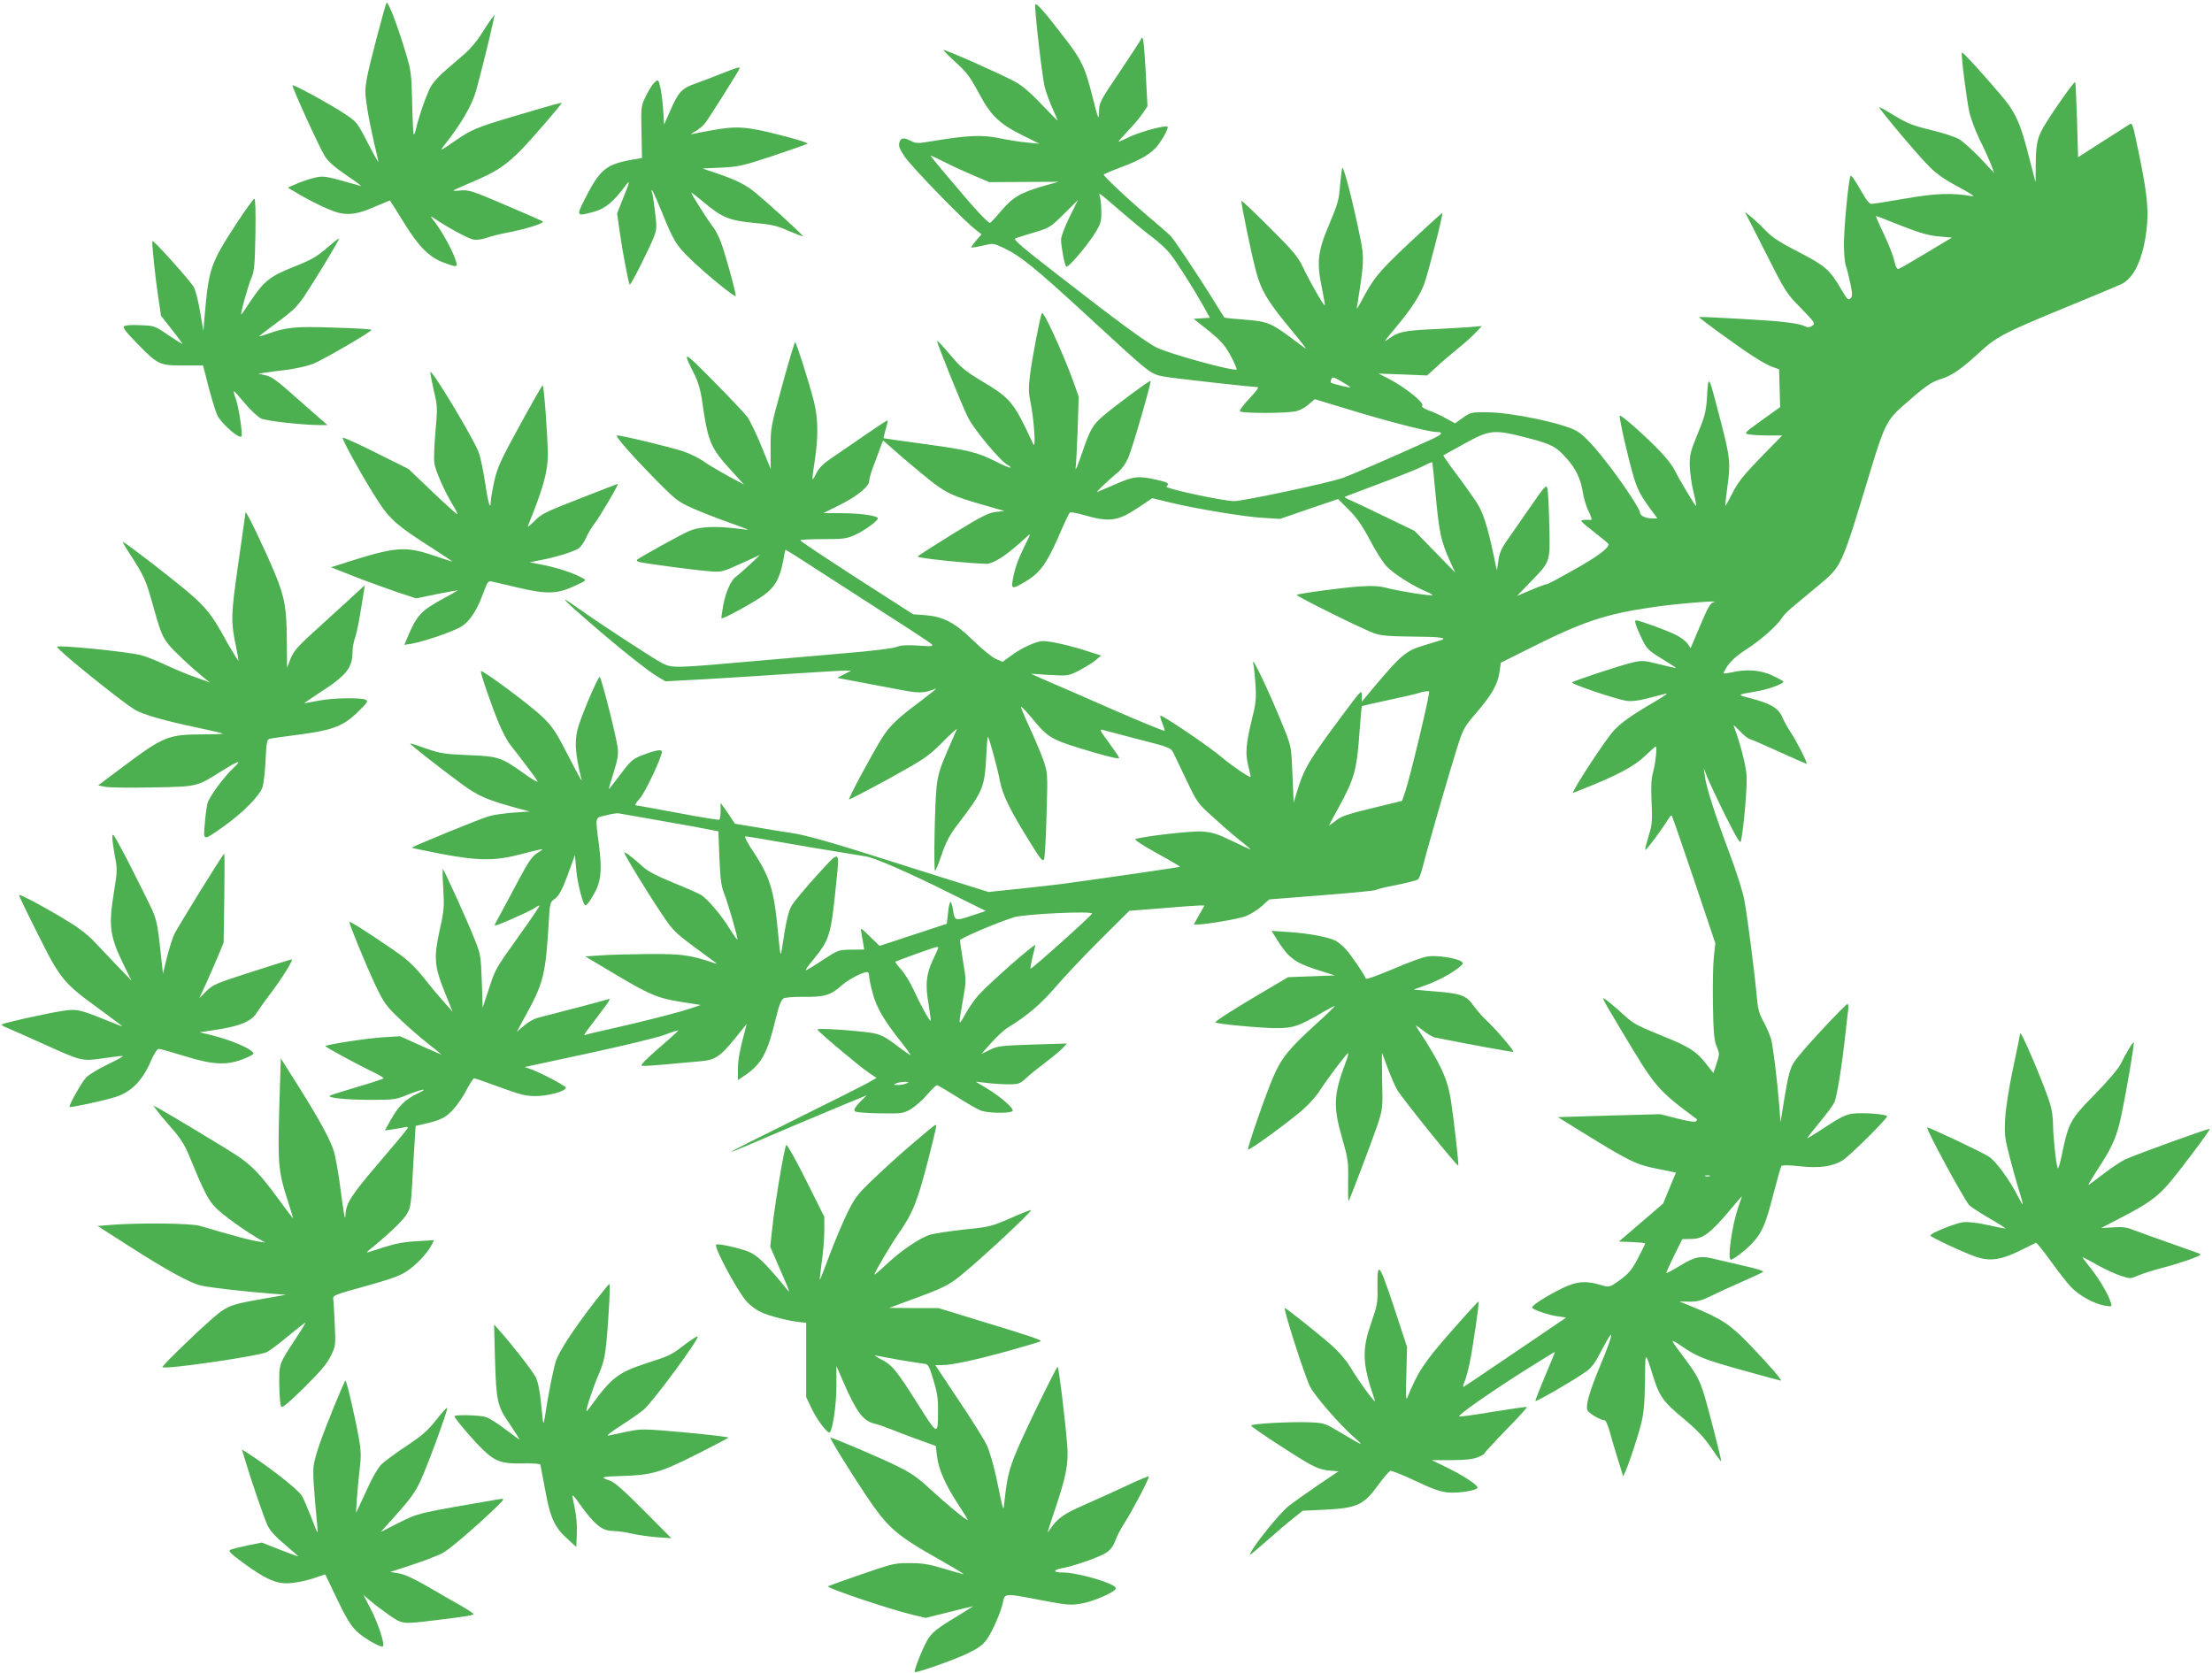
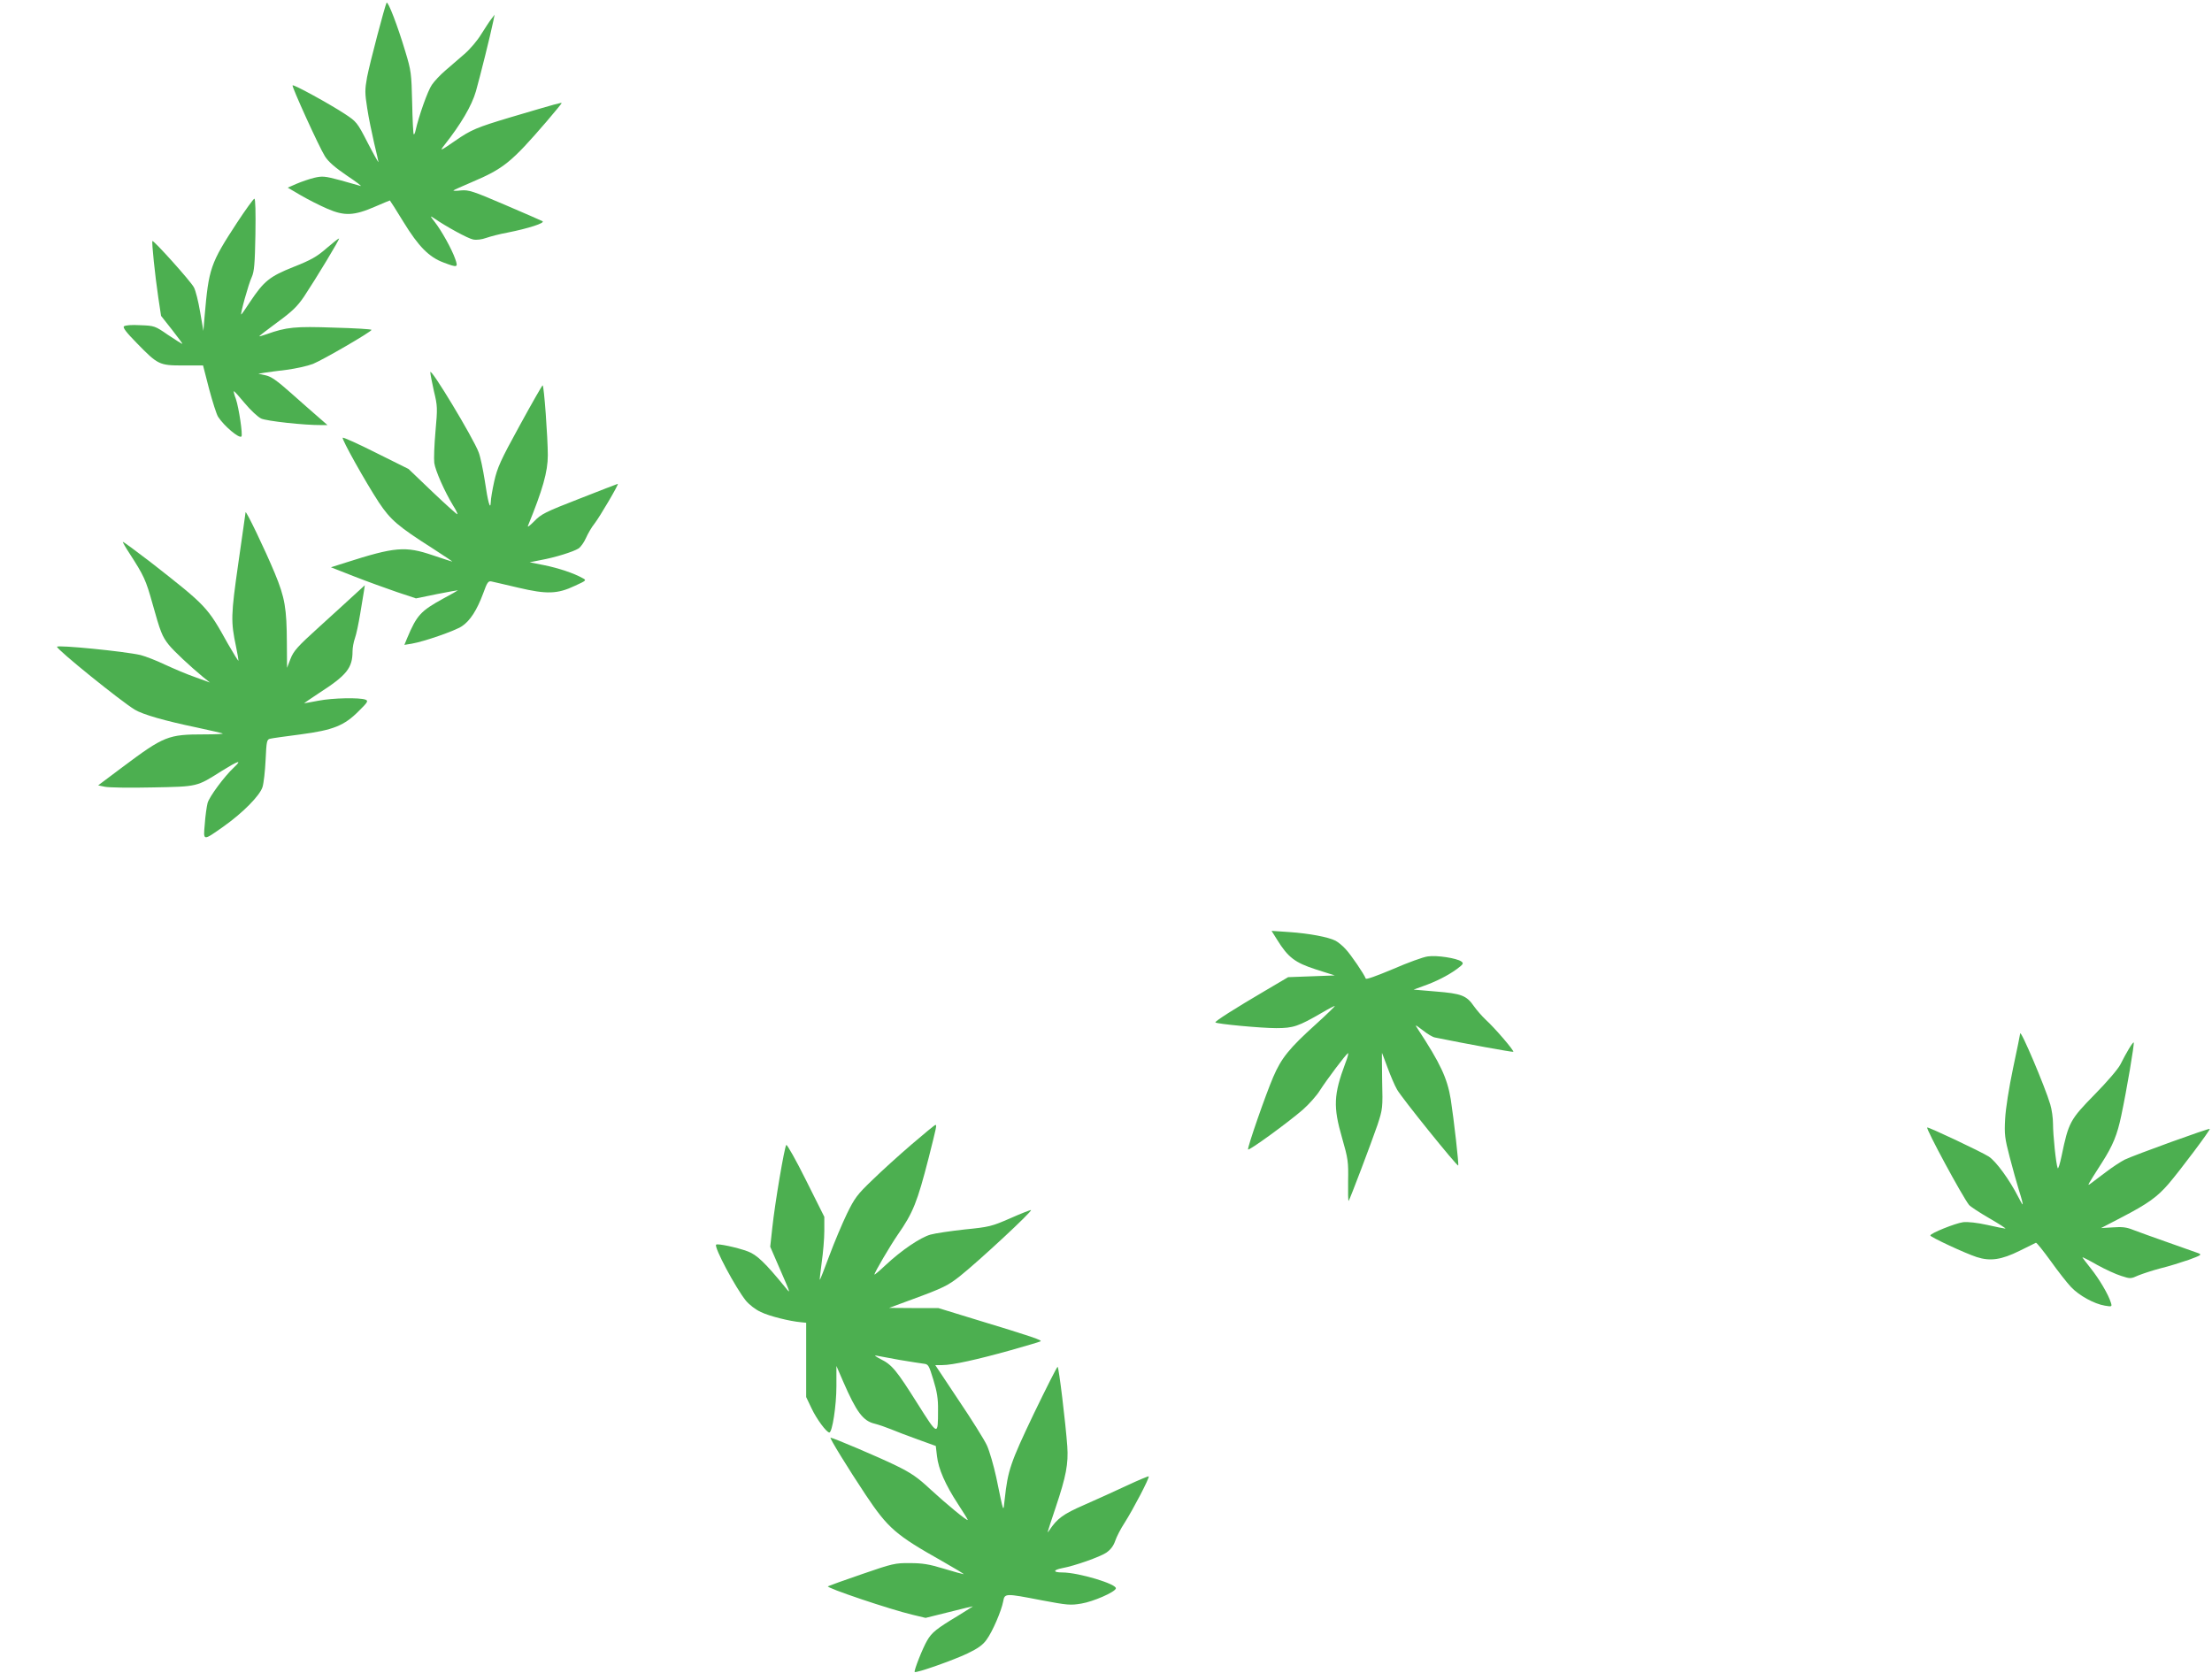
<svg xmlns="http://www.w3.org/2000/svg" version="1.0" width="1280pt" height="968pt" viewBox="0 0 1280 968" preserveAspectRatio="xMidYMid meet">
  <g transform="translate(0,968) scale(0.1,-0.1)" fill="#4caf50" stroke="none">
    <path d="M2237 9664 c-10 -18 -97 -348 -113 -431 -13 -73 -13 -91 1 -180 8 -54 27 -144 40 -201 14 -57 25 -107 25 -110 0 -4 -29 47 -63 113 -60 117 -64 121 -132 166 -85 56 -296 172 -302 165 -6 -6 153 -356 187 -410 20 -32 58 -65 127 -112 54 -36 90 -63 79 -60 -10 3 -63 18 -117 33 -90 24 -104 25 -151 14 -29 -7 -75 -23 -103 -35 l-50 -22 75 -44 c41 -24 110 -59 154 -78 99 -43 154 -41 276 12 46 20 85 36 86 36 1 0 37 -56 79 -125 87 -142 148 -203 231 -234 82 -31 86 -30 68 21 -20 57 -79 163 -118 213 -28 36 -29 38 -6 23 71 -49 199 -119 228 -124 20 -4 50 0 75 9 23 8 79 23 124 31 121 24 220 56 202 66 -7 4 -106 47 -218 95 -184 79 -209 87 -253 83 -27 -3 -46 -3 -44 0 3 3 50 24 104 47 186 79 230 114 435 352 48 56 87 104 87 106 0 5 -23 -1 -300 -83 -190 -57 -224 -71 -315 -134 -88 -61 -93 -63 -63 -25 94 119 158 227 182 311 23 81 85 329 101 408 l7 35 -19 -25 c-11 -14 -37 -54 -59 -89 -21 -35 -65 -87 -98 -115 -32 -28 -82 -71 -110 -95 -28 -24 -63 -61 -77 -82 -24 -34 -76 -182 -94 -263 -3 -15 -8 -26 -11 -23 -3 2 -7 85 -9 183 -4 170 -6 185 -39 294 -45 151 -101 296 -109 284z" />
-     <path d="M5990 9650 c0 -65 43 -433 57 -480 8 -30 28 -83 44 -119 16 -35 29 -66 29 -68 0 -3 -42 40 -94 94 -64 68 -114 110 -154 131 -94 50 -412 191 -412 182 0 -4 33 -37 73 -73 60 -54 81 -83 127 -168 72 -136 119 -183 251 -249 l104 -52 -70 7 c-38 3 -111 15 -161 25 -100 21 -186 17 -384 -16 -89 -15 -99 -15 -128 0 -43 22 -61 20 -68 -10 -5 -19 2 -38 32 -82 39 -58 351 -379 412 -423 l32 -25 -30 -34 c-16 -19 -29 -38 -30 -41 0 -4 29 1 64 9 64 15 64 15 122 -12 99 -47 183 -115 483 -391 379 -349 366 -339 451 -355 48 -9 504 -60 537 -60 10 0 -8 -25 -46 -65 -34 -36 -60 -69 -56 -75 8 -13 279 -13 328 1 21 5 53 23 71 40 l34 29 198 -60 c224 -69 464 -130 506 -130 43 0 34 -14 -29 -43 -209 -95 -453 -201 -510 -222 -76 -28 -578 -135 -631 -135 -63 0 -403 73 -392 84 19 19 10 24 -59 40 -102 23 -131 20 -233 -25 -51 -22 -100 -43 -108 -46 -14 -6 61 66 126 120 17 15 41 49 52 76 25 57 136 440 130 447 -5 4 -192 -134 -272 -201 -63 -53 -79 -81 -126 -221 -23 -66 -38 -103 -36 -84 3 19 8 121 12 225 l6 190 -34 95 c-60 163 -170 404 -179 388 -10 -19 -56 -256 -69 -361 -9 -71 -8 -102 4 -160 20 -98 31 -272 15 -237 -114 245 -130 264 -297 364 -96 58 -122 79 -183 152 -40 47 -73 83 -76 81 -5 -5 134 -351 177 -440 33 -69 188 -255 231 -278 12 -6 19 -13 16 -15 -3 -3 -41 13 -84 35 -109 54 -154 66 -418 102 -126 17 -231 32 -232 33 -1 1 4 24 12 51 8 26 13 50 11 52 -2 2 -61 -37 -132 -86 -71 -49 -158 -109 -194 -133 -46 -31 -70 -55 -87 -88 -27 -54 -27 -51 -8 76 21 137 19 245 -5 340 -28 110 -102 344 -109 344 -3 0 -37 -112 -74 -248 -67 -243 -68 -249 -68 -367 l1 -120 -54 133 c-30 73 -67 149 -82 170 -15 20 -104 114 -196 207 -179 181 -182 182 -107 33 18 -36 33 -88 40 -135 35 -251 48 -282 173 -419 l71 -78 -90 48 c-49 27 -112 64 -139 83 -27 20 -81 47 -120 60 -66 23 -354 93 -385 93 -16 0 77 -107 229 -262 104 -105 123 -121 200 -156 47 -21 140 -58 208 -82 67 -24 121 -44 120 -45 -2 -1 -30 1 -63 6 -125 16 -220 11 -277 -14 -56 -25 -287 -153 -301 -166 -5 -5 2 -11 15 -14 38 -9 307 -45 393 -52 80 -7 80 -7 185 40 58 26 110 50 115 53 13 7 -113 -109 -137 -126 -29 -21 -58 -87 -73 -165 -7 -40 -12 -73 -10 -75 7 -7 188 92 244 133 66 48 92 95 112 195 6 36 13 66 14 68 2 2 70 -41 151 -94 82 -53 268 -173 414 -267 146 -93 272 -176 280 -184 13 -14 5 -15 -77 -9 -69 4 -101 2 -125 -8 -19 -8 -139 -23 -283 -35 -137 -12 -376 -33 -530 -46 -471 -42 -484 -42 -541 -14 -48 24 -363 229 -504 330 -99 70 -76 43 84 -95 178 -154 334 -278 390 -311 l47 -28 222 12 c122 7 350 21 507 32 157 10 299 19 315 18 l30 0 -40 -21 -40 -21 95 -18 c52 -10 159 -30 238 -45 145 -28 164 -28 237 1 11 5 -27 -26 -83 -69 -140 -104 -185 -147 -230 -220 -53 -84 -194 -347 -189 -352 2 -3 105 51 228 118 211 117 228 128 313 213 49 50 87 83 83 75 -3 -8 -29 -67 -57 -131 -39 -90 -53 -135 -60 -200 -11 -94 -18 -489 -9 -489 3 0 21 43 39 97 26 75 47 114 94 175 144 188 154 212 163 391 3 64 8 116 10 114 7 -8 56 -185 69 -256 16 -83 60 -172 176 -358 62 -100 73 -112 80 -94 4 12 11 129 14 259 7 237 7 237 -19 314 -15 42 -51 128 -81 192 -30 64 -51 116 -47 116 5 0 36 -34 70 -75 92 -110 103 -116 353 -190 102 -30 148 -39 144 -30 -3 8 -31 48 -62 91 -49 66 -54 76 -33 70 13 -4 107 -28 209 -55 183 -47 185 -48 202 -82 9 -19 44 -91 77 -161 60 -125 61 -127 163 -218 56 -51 126 -111 155 -133 29 -23 51 -42 50 -43 -1 -1 -49 21 -107 49 -89 43 -116 51 -176 55 -62 4 -339 -28 -384 -44 -8 -3 42 -36 123 -81 76 -41 136 -77 135 -79 -3 -3 -401 -61 -678 -99 -58 -7 -178 -21 -267 -30 l-163 -17 -102 32 c-57 17 -242 76 -413 130 -398 127 -542 168 -629 180 -39 6 -128 20 -197 32 l-126 21 -41 61 -42 60 0 -46 c0 -26 -4 -49 -8 -52 -4 -2 -113 15 -242 40 -129 24 -239 44 -243 44 -5 0 7 19 27 41 32 38 126 238 126 269 0 16 -40 8 -118 -22 -51 -21 -64 -32 -122 -110 -36 -47 -66 -86 -67 -84 -1 1 11 44 28 96 24 76 28 105 23 145 -8 62 -92 397 -103 407 -7 8 -84 -168 -121 -276 -28 -84 -24 -164 16 -321 2 -11 -32 52 -77 140 -71 138 -91 169 -149 225 -63 63 -349 275 -357 266 -6 -6 61 -199 104 -303 19 -45 47 -98 61 -117 84 -107 154 -201 163 -217 5 -10 -26 7 -68 37 -142 102 -156 107 -333 114 -140 6 -163 10 -244 38 -49 18 -90 31 -92 29 -4 -4 171 -141 299 -235 101 -73 144 -91 342 -145 l50 -13 -96 -7 c-53 -4 -117 -13 -141 -21 -55 -16 -450 -178 -445 -182 1 -2 77 -17 167 -35 222 -42 316 -42 470 -1 63 17 116 29 118 27 2 -1 -13 -12 -32 -24 -27 -17 -50 -51 -105 -154 -38 -73 -86 -161 -105 -196 -20 -35 -35 -65 -33 -67 5 -6 201 81 229 100 12 9 26 16 30 16 4 0 -48 -78 -116 -172 -145 -204 -138 -192 -180 -320 l-33 -100 -5 153 c-6 151 -6 156 -46 254 -41 103 -169 385 -179 395 -3 3 -2 -47 2 -111 6 -104 5 -127 -20 -238 -36 -162 -32 -212 28 -362 l46 -114 -57 64 c-31 35 -80 94 -108 130 -27 36 -78 89 -112 116 -63 50 -314 216 -320 210 -5 -5 99 -258 152 -370 48 -99 61 -118 137 -190 46 -44 118 -107 159 -139 41 -33 79 -63 84 -68 6 -4 -46 18 -115 49 l-124 56 -100 -6 c-93 -6 -322 -41 -332 -51 -4 -4 188 -108 290 -157 26 -13 47 -26 47 -29 0 -3 -66 -25 -148 -49 -81 -24 -154 -47 -162 -51 -23 -13 92 -25 240 -25 123 0 141 2 200 26 94 38 139 45 65 10 -70 -33 -110 -73 -155 -154 l-33 -59 49 7 c27 4 57 9 68 12 10 3 17 1 15 -6 -2 -6 -77 -96 -167 -201 -162 -190 -191 -234 -193 -304 -2 -37 -10 8 -34 193 -10 69 -24 148 -32 175 -20 68 -85 187 -207 381 l-101 160 -9 -285 c-9 -322 -5 -373 48 -535 19 -58 33 -105 31 -105 -1 0 -38 48 -81 107 -103 142 -154 196 -239 253 -61 41 -401 246 -465 280 l-23 12 21 -28 c11 -16 50 -63 86 -104 47 -53 75 -96 97 -150 90 -219 114 -266 159 -311 42 -42 154 -123 245 -177 l40 -23 -45 7 c-39 6 -127 29 -335 90 -53 15 -338 18 -505 6 l-85 -7 170 -109 c226 -145 366 -222 429 -236 55 -12 255 -35 401 -46 l90 -7 -130 -23 c-174 -30 -201 -39 -261 -85 -64 -49 -331 -305 -324 -311 16 -15 555 64 604 87 17 9 74 51 126 95 52 43 96 77 97 76 2 -2 -23 -43 -55 -92 -99 -150 -97 -144 -96 -272 1 -63 6 -118 12 -124 6 -6 53 33 134 114 91 90 132 138 152 181 28 56 29 60 23 185 -3 70 -7 136 -9 147 -3 18 17 25 184 71 134 37 201 60 237 84 55 34 123 106 148 154 l15 29 -98 -6 c-67 -3 -127 -14 -183 -32 -47 -15 -92 -29 -100 -32 -11 -3 -9 1 4 12 103 83 189 164 213 200 27 41 29 53 37 182 4 76 10 183 14 237 l6 100 35 8 c111 25 139 39 183 88 25 27 60 79 78 115 19 36 38 65 42 65 4 0 72 -23 150 -52 123 -45 151 -52 212 -51 71 1 171 29 169 48 -1 11 -135 82 -198 106 l-40 14 363 78 c199 43 399 91 443 107 45 17 83 29 84 27 1 -1 -49 -47 -113 -102 -75 -65 -110 -101 -99 -103 9 -2 71 2 138 8 68 6 157 15 198 18 99 9 119 25 255 197 l16 20 -5 -20 c-35 -130 -46 -188 -46 -242 l0 -64 44 30 c92 63 128 130 172 314 21 88 34 121 48 129 10 6 61 10 112 9 122 -2 161 9 223 65 47 42 143 89 155 76 3 -3 6 -14 6 -25 0 -12 9 -56 21 -98 22 -83 67 -158 166 -282 30 -38 53 -70 51 -72 -2 -2 -32 19 -68 46 -93 71 -108 77 -206 88 -132 14 -264 21 -264 13 1 -10 247 -217 299 -251 l43 -29 -43 -25 c-24 -14 -214 -110 -421 -212 -208 -103 -378 -188 -378 -190 0 -3 37 12 83 31 162 70 454 193 577 244 l125 51 -40 -40 c-27 -29 -36 -44 -28 -52 6 -6 66 -11 144 -12 130 -2 135 -1 181 25 25 16 68 53 93 83 26 30 52 55 57 55 5 0 57 -31 116 -68 59 -38 122 -74 141 -80 39 -14 160 -16 179 -3 17 10 -60 79 -150 134 l-62 37 65 -7 c35 -5 92 -8 126 -8 57 0 65 3 100 35 21 20 72 61 113 92 41 31 86 68 100 83 l24 26 -199 -6 c-184 -6 -204 -9 -248 -31 l-48 -23 58 65 c32 36 74 74 93 86 114 69 193 137 278 236 50 59 167 182 259 274 l168 167 190 15 c105 9 203 16 218 16 l27 0 -31 -55 -31 -55 24 0 c45 0 224 30 271 46 27 9 70 35 96 58 l46 41 305 24 c168 13 307 27 310 30 3 4 56 17 119 29 63 13 120 27 127 33 6 5 19 40 28 77 26 104 153 543 196 679 37 117 42 125 113 208 90 105 124 165 134 236 l8 54 170 85 c301 151 434 196 700 235 146 22 421 44 359 29 -17 -4 -34 -35 -76 -135 l-55 -130 -17 25 c-9 14 -40 38 -69 52 -49 25 -210 84 -230 84 -12 0 -1 -34 34 -107 28 -58 37 -67 115 -115 46 -28 83 -52 82 -53 -2 -2 -45 8 -97 21 -88 22 -97 23 -155 10 -71 -17 -337 -105 -349 -115 -9 -9 258 -99 317 -107 28 -4 69 1 122 15 43 11 90 23 104 27 14 3 -11 -15 -55 -41 -150 -88 -206 -128 -250 -177 -38 -42 -185 -262 -224 -336 l-12 -22 53 21 c203 80 302 132 368 195 31 30 59 54 61 54 9 0 -1 -96 -15 -147 -11 -40 -13 -83 -9 -175 5 -108 3 -132 -16 -192 -11 -37 -21 -75 -21 -84 0 -13 107 131 140 188 5 8 11 12 14 9 3 -3 61 -170 129 -372 l123 -366 -8 -73 c-5 -40 -8 -165 -6 -278 3 -170 7 -212 22 -247 17 -41 17 -44 -1 -98 l-18 -55 -42 53 c-55 71 -98 99 -239 156 -156 63 -181 76 -229 120 -22 21 -62 55 -89 77 -58 46 -61 54 66 -159 198 -332 206 -342 437 -514 3 -2 0 -7 -5 -12 -5 -6 -48 0 -108 16 l-99 25 -296 -8 -296 -9 155 -96 c258 -159 298 -179 420 -203 l108 -22 -37 -89 -37 -90 -128 -110 -128 -110 76 -3 c42 -2 76 -5 76 -8 0 -3 -18 -41 -41 -84 -31 -61 -53 -88 -92 -118 -75 -55 -72 -54 -129 -37 -82 24 -134 20 -215 -19 -97 -47 -188 -106 -177 -115 16 -15 99 -42 148 -49 l49 -7 -289 -196 c-159 -108 -294 -199 -301 -203 -9 -5 -9 2 1 26 8 18 22 69 31 113 19 94 56 348 51 353 -2 2 -74 -77 -160 -175 -154 -175 -193 -234 -253 -383 -7 -18 -9 22 -5 135 l4 160 -77 234 c-86 258 -96 269 -94 103 2 -77 -2 -99 -36 -197 -56 -159 -52 -240 21 -450 9 -29 -98 118 -142 193 -23 38 -65 88 -108 126 -67 60 -263 216 -271 216 -11 0 110 -379 145 -453 24 -51 173 -223 257 -296 60 -53 53 -51 -72 24 -100 60 -100 60 -190 64 -111 4 -335 -8 -335 -19 0 -9 242 -168 335 -221 41 -23 78 -36 115 -39 l55 -5 -120 -81 c-66 -45 -143 -100 -171 -122 -46 -37 -185 -207 -215 -264 -14 -27 -17 -29 106 78 44 39 105 91 137 116 l56 45 124 6 c192 9 230 27 316 147 30 41 60 76 68 78 7 2 72 -24 144 -58 96 -46 145 -63 188 -67 61 -6 172 12 172 28 0 16 -83 70 -175 115 l-90 44 112 0 c80 0 124 5 153 16 22 9 40 19 40 23 0 4 56 65 125 136 69 70 123 130 121 132 -2 3 -90 -10 -196 -27 -105 -18 -194 -30 -196 -27 -8 8 154 122 360 254 105 66 192 120 193 119 2 -1 -24 -65 -57 -141 -32 -77 -57 -141 -55 -143 5 -5 203 109 276 159 51 34 63 50 113 146 72 137 65 90 -15 -102 -61 -147 -83 -225 -74 -255 5 -17 78 -60 102 -60 5 0 17 -28 27 -62 9 -35 31 -108 48 -163 l31 -100 19 45 c11 25 38 104 60 175 42 134 45 162 48 405 1 94 3 92 45 -41 37 -120 58 -150 176 -248 78 -65 118 -107 162 -171 31 -46 57 -81 57 -76 0 14 -71 292 -96 376 -29 95 -44 123 -124 230 -79 106 -80 107 -14 63 96 -66 133 -80 358 -143 118 -33 218 -60 221 -60 11 0 -75 99 -183 211 -109 113 -160 147 -325 215 l-79 32 59 -1 c45 0 71 7 118 30 33 17 114 54 180 83 66 29 124 56 128 60 5 4 -44 20 -110 34 -65 15 -138 32 -163 38 -85 23 -121 17 -205 -35 -43 -26 -80 -46 -82 -44 -2 2 18 47 44 100 l48 96 52 1 c66 0 109 32 216 158 42 51 77 91 77 89 0 -1 -9 -30 -21 -62 -36 -104 -65 -305 -43 -305 14 0 94 62 127 99 55 61 76 112 119 281 22 85 43 159 47 163 5 5 51 4 103 -2 115 -13 195 -2 252 35 42 27 256 239 256 254 0 12 -144 23 -200 15 -39 -5 -75 -23 -160 -79 -60 -40 -106 -68 -102 -62 3 6 37 49 74 94 38 46 75 96 82 111 15 28 46 222 65 401 7 58 13 120 16 138 2 17 0 32 -4 32 -10 0 -222 -225 -283 -302 -50 -61 -55 -78 -88 -278 l-17 -105 -7 95 c-11 138 -35 339 -47 385 -6 22 -25 67 -43 100 -27 49 -34 76 -40 145 -11 127 -54 463 -72 560 -8 47 -48 172 -89 280 -83 222 -132 375 -140 440 l-6 45 19 -50 c11 -27 58 -128 105 -223 67 -133 88 -168 91 -150 16 72 37 314 33 378 -4 62 -37 190 -75 290 -3 8 11 -5 32 -27 21 -23 47 -45 59 -49 12 -3 90 -37 173 -75 83 -38 154 -69 158 -69 9 0 -60 135 -94 185 -15 22 -36 61 -47 86 -23 52 -68 78 -187 109 -77 20 -78 19 44 40 64 11 150 43 150 55 0 3 -28 19 -62 35 -69 33 -151 39 -237 19 -24 -5 -45 -8 -47 -6 -2 2 9 23 24 46 18 26 57 61 106 92 83 53 178 137 206 181 9 15 34 42 57 60 22 18 89 75 150 125 144 121 134 100 308 673 77 255 95 291 186 371 126 111 165 139 216 154 65 19 124 60 227 155 99 92 141 114 531 274 143 59 275 114 293 123 71 36 122 144 142 305 17 133 4 238 -70 576 -8 35 -15 50 -23 45 -7 -4 -77 -49 -157 -100 l-145 -93 -6 215 c-4 119 -8 218 -11 220 -5 5 -115 -149 -172 -242 -47 -76 -55 -112 -56 -238 l-1 -100 -40 154 c-48 191 -77 254 -165 356 -114 134 -217 246 -221 241 -7 -6 25 -257 42 -341 8 -38 35 -110 59 -160 25 -49 54 -114 66 -143 l20 -54 -81 87 c-45 47 -101 97 -123 110 -23 13 -96 37 -164 53 -103 25 -135 38 -208 82 -47 29 -87 51 -89 49 -5 -6 224 -279 290 -344 43 -43 92 -77 170 -118 62 -33 97 -56 80 -53 -115 21 -212 18 -389 -13 -98 -17 -186 -31 -197 -31 -12 0 -33 26 -65 85 -27 47 -51 82 -55 78 -11 -12 -39 -294 -39 -397 0 -52 5 -107 11 -123 6 -15 17 -61 26 -102 13 -64 13 -75 1 -88 -13 -12 -20 -5 -53 52 -68 115 -92 136 -246 216 -102 52 -154 85 -183 116 -23 24 -61 61 -85 81 l-44 36 119 -234 c115 -228 121 -238 205 -323 82 -84 85 -89 66 -102 -12 -9 -26 -11 -36 -6 -40 21 -134 32 -366 45 -137 8 -251 13 -253 11 -4 -4 226 -171 316 -229 40 -26 89 -53 110 -60 l37 -13 3 -109 3 -110 -106 -76 c-104 -75 -104 -76 -74 -82 17 -3 68 -6 112 -6 l80 0 -124 -127 c-101 -104 -132 -143 -163 -205 -22 -43 -41 -77 -42 -75 -2 1 4 52 12 112 19 135 15 168 -37 370 -75 290 -73 287 -82 135 -5 -72 -13 -103 -53 -200 -42 -102 -47 -123 -46 -185 1 -38 10 -106 21 -150 11 -44 18 -81 16 -83 -4 -4 -94 146 -125 208 -12 24 -48 71 -79 103 -84 89 -234 222 -238 211 -5 -14 52 -261 82 -359 22 -73 43 -111 113 -204 l23 -31 -31 0 c-38 0 -70 16 -70 34 0 17 -84 146 -163 251 -97 128 -159 195 -202 220 -77 45 -375 108 -517 109 -93 1 -98 0 -142 -31 l-46 -33 -53 29 c-28 16 -74 37 -100 46 -26 10 -43 21 -38 25 21 13 -96 108 -193 158 l-59 30 140 -5 141 -6 54 49 c29 28 85 75 123 106 39 31 86 73 105 94 l35 37 -85 -7 c-47 -3 -143 -9 -215 -12 -146 -7 -185 -15 -235 -52 -39 -29 -37 -25 46 74 78 93 134 180 156 243 24 66 110 403 104 408 -2 2 -87 -76 -190 -172 -186 -176 -205 -200 -285 -350 -21 -38 -22 -38 -17 -10 40 249 41 273 17 389 -41 203 -97 421 -104 404 -3 -9 -9 -56 -13 -105 -5 -76 -14 -106 -61 -218 -68 -160 -75 -220 -44 -370 11 -54 19 -101 17 -102 -5 -6 -90 143 -127 222 -29 60 -55 92 -192 228 -87 87 -161 157 -163 155 -5 -6 59 -318 86 -415 27 -99 62 -160 166 -288 114 -139 131 -161 114 -149 -8 6 -42 31 -75 56 -119 89 -142 98 -271 108 -64 5 -117 10 -119 12 -2 2 -38 59 -80 128 -77 123 -202 310 -227 340 -7 8 -42 40 -78 70 -153 129 -320 284 -313 290 4 4 53 25 108 45 112 43 170 78 207 127 32 42 61 98 54 105 -10 10 -153 -28 -215 -57 -34 -17 -65 -30 -68 -30 -4 0 21 28 54 63 33 34 72 80 86 102 l27 40 -10 195 c-10 177 -16 224 -27 194 -2 -6 -57 -91 -123 -189 -110 -162 -120 -181 -120 -223 0 -25 -2 -43 -5 -40 -3 2 -19 60 -36 129 -38 152 -60 200 -143 309 -131 172 -186 235 -186 210z m-520 -910 c43 -22 118 -56 167 -77 l88 -37 200 1 200 1 -85 -24 c-135 -39 -179 -65 -246 -144 -32 -38 -62 -70 -65 -70 -13 0 -94 87 -220 238 -71 83 -127 152 -124 152 3 0 41 -18 85 -40z m1032 -297 c59 -51 135 -113 169 -138 33 -25 78 -66 99 -92 42 -53 137 -203 194 -305 l37 -67 -47 -3 -47 -3 87 -69 c72 -59 93 -82 127 -144 22 -41 37 -77 35 -80 -14 -13 -391 90 -466 128 -57 29 -235 159 -544 400 -234 181 -286 225 -270 231 10 4 60 19 109 34 87 26 93 29 172 107 l81 81 -49 -99 c-27 -54 -49 -113 -49 -130 0 -41 20 -147 30 -157 9 -11 125 125 170 200 29 47 34 64 33 117 0 34 -4 73 -8 87 -9 29 -18 35 137 -98z m4499 -69 c107 -42 159 -57 217 -62 l77 -7 -145 -87 c-80 -48 -152 -90 -161 -93 -12 -5 -18 6 -28 47 -6 29 -34 99 -61 156 -27 56 -47 102 -44 102 3 0 68 -25 145 -56z m-3187 -935 c8 -7 -103 19 -113 27 -2 2 -1 10 3 19 5 15 12 14 54 -10 26 -15 51 -31 56 -36z m1024 -293 c140 -36 168 -51 230 -122 51 -57 79 -116 91 -192 5 -33 19 -79 30 -103 22 -46 26 -60 14 -58 -5 1 -21 1 -37 0 -27 -1 -23 -6 55 -67 46 -36 85 -68 86 -72 8 -20 -58 -70 -193 -146 -83 -47 -155 -86 -161 -86 -6 0 -48 -15 -93 -34 l-82 -35 80 83 c116 120 112 110 107 329 -2 102 -7 197 -11 211 -6 24 -15 13 -103 -114 -53 -76 -113 -164 -135 -194 -29 -42 -40 -69 -46 -113 -4 -32 -8 -55 -9 -52 -46 228 -71 313 -107 376 -14 24 -65 97 -115 164 -50 66 -89 122 -87 124 2 1 57 32 123 68 147 81 170 83 363 33z m-3433 -264 c77 -58 122 -77 278 -122 l129 -37 -51 -6 c-42 -5 -85 -27 -251 -129 -110 -68 -200 -126 -200 -129 0 -9 276 -38 397 -42 38 -1 110 45 196 122 31 29 57 51 57 48 0 -3 -15 -36 -34 -73 -38 -79 -52 -119 -65 -186 -10 -57 -5 -59 64 -19 90 52 128 103 196 256 33 77 64 144 69 148 4 5 38 -1 76 -12 155 -45 202 -38 323 43 l79 53 94 -23 c149 -37 445 -86 549 -91 l96 -6 168 58 168 57 62 -62 c46 -46 77 -90 121 -173 32 -62 76 -131 97 -154 38 -41 152 -114 231 -147 22 -9 37 -18 35 -20 -6 -7 -188 22 -258 40 -49 13 -85 15 -165 10 -102 -7 -354 -41 -362 -49 -7 -6 391 -203 451 -223 39 -13 89 -17 222 -18 152 -1 203 -7 161 -21 -7 -2 -53 -16 -102 -31 -100 -31 -127 -53 -278 -232 l-78 -93 0 36 c0 35 -3 32 -103 -102 -203 -272 -230 -317 -273 -458 l-18 -60 -7 160 c-6 152 -7 164 -41 250 -82 207 -206 471 -185 390 3 -11 8 -63 12 -115 5 -82 3 -109 -20 -200 -36 -147 -40 -203 -21 -275 8 -32 14 -60 13 -61 -6 -6 -107 63 -164 111 -73 63 -351 251 -358 243 -3 -3 2 -21 10 -41 8 -20 15 -40 15 -46 0 -5 -134 50 -297 121 -164 72 -338 148 -388 169 l-90 40 108 -7 c108 -6 109 -6 170 25 34 18 77 44 95 59 l34 28 -84 27 c-95 31 -209 57 -253 57 -37 0 -123 -39 -185 -85 l-48 -35 -38 16 c-22 9 -80 56 -130 105 -109 106 -173 140 -280 149 l-70 5 -327 210 c-179 116 -326 213 -326 218 -1 4 59 7 132 7 120 0 137 3 186 25 56 26 131 81 131 95 0 15 -100 30 -208 30 l-107 1 95 47 c103 52 170 107 170 141 0 12 13 56 30 99 16 42 34 90 39 105 l11 28 117 -102 c65 -56 145 -122 178 -147z m2904 -83 c20 -207 30 -251 82 -368 l30 -65 -118 121 -118 121 -160 77 c-88 43 -179 86 -204 97 -24 10 -42 20 -40 22 2 2 92 36 199 76 107 40 220 85 250 100 30 16 56 27 58 25 1 -1 11 -94 21 -206z m-39 -1122 c0 -35 -110 -494 -138 -577 l-19 -55 -173 -42 c-143 -35 -180 -47 -211 -73 -22 -17 -39 -29 -39 -28 0 2 25 49 55 103 94 171 107 219 123 453 5 73 11 134 13 136 2 1 74 18 159 36 85 18 164 36 175 41 19 7 55 12 55 6z m-4445 -747 c127 -22 253 -45 281 -51 l51 -10 6 -153 c5 -121 10 -163 27 -206 24 -61 82 -262 77 -267 -2 -2 -21 24 -42 58 -50 82 -130 176 -168 200 -18 10 -90 42 -162 71 -86 35 -143 64 -170 88 -66 59 -107 91 -112 86 -5 -5 134 -233 217 -356 74 -109 69 -104 300 -273 20 -14 21 -17 5 -11 -143 48 -188 54 -380 53 -104 -1 -230 -4 -279 -8 l-89 -6 154 -92 c217 -130 263 -149 399 -171 l115 -18 -65 -22 c-70 -23 -277 -76 -460 -117 -63 -14 -124 -28 -135 -32 -22 -7 -28 -16 66 108 74 98 77 104 53 95 -16 -6 -263 -71 -405 -107 -19 -5 -54 -25 -77 -45 l-42 -36 40 74 c116 208 127 251 146 570 5 98 8 108 30 123 29 19 48 55 89 169 l32 88 7 -80 c6 -80 40 -212 54 -212 10 0 48 59 66 100 25 61 28 121 12 250 -22 170 -25 156 42 172 31 8 64 13 72 11 8 -1 119 -21 245 -43z m695 -124 c107 -19 254 -44 325 -55 72 -12 146 -24 165 -27 52 -8 249 -94 485 -212 l210 -104 -85 -28 c-94 -31 -96 -30 -106 38 -3 23 -10 42 -14 42 -4 0 -11 -28 -14 -63 l-7 -63 -195 -64 -194 -64 -56 54 c-54 53 -56 54 -50 25 3 -16 8 -46 11 -65 l6 -35 -76 -1 c-75 -1 -76 -2 -167 -62 -51 -34 -94 -59 -96 -57 -2 2 17 29 43 60 98 121 103 139 135 456 19 184 23 183 -115 31 -66 -73 -130 -150 -143 -171 -20 -35 -34 -93 -58 -256 -7 -45 -9 -36 -21 90 -25 264 -45 329 -162 504 -22 34 -34 61 -28 61 7 0 100 -15 207 -34z m1799 -413 c-1 -11 -351 -324 -356 -319 -2 2 3 31 11 64 9 33 16 65 16 72 0 13 -259 -214 -323 -284 -22 -22 -57 -72 -79 -111 -44 -79 -44 -82 -13 95 16 90 16 100 -2 205 -10 60 -18 116 -18 123 0 12 219 105 314 134 65 19 452 37 450 21z m-889 -197 c0 -2 -14 -34 -32 -72 -39 -83 -45 -142 -24 -259 8 -49 13 -91 12 -93 -6 -5 -60 94 -99 179 -19 42 -52 95 -72 118 -21 23 -36 43 -34 45 8 6 224 84 237 85 6 1 12 -1 12 -3z m-185 -786 c-11 -5 -33 -9 -50 -9 -26 0 -27 2 -10 9 11 5 34 9 50 9 26 0 27 -2 10 -9z m4648 -537 c-7 -2 -19 -2 -25 0 -7 3 -2 5 12 5 14 0 19 -2 13 -5z" />
-     <path d="M4175 9254 c-49 -20 -119 -46 -154 -59 -76 -26 -96 -48 -144 -159 l-34 -77 -6 93 c-4 51 -12 110 -18 131 -10 38 -11 39 -31 20 -12 -10 -34 -45 -50 -78 -29 -59 -29 -62 -26 -209 l3 -150 -67 -12 c-142 -26 -179 -58 -264 -226 -51 -101 -50 -102 58 -72 60 17 110 59 173 144 33 45 32 34 -10 -69 l-34 -86 14 -100 c16 -115 52 -306 59 -312 6 -6 116 213 141 279 16 43 16 57 5 144 -6 54 -14 104 -18 113 -3 9 -2 13 2 9 5 -4 30 -62 58 -130 63 -157 82 -189 160 -264 90 -88 262 -228 265 -217 4 12 -59 242 -87 316 -12 31 -32 70 -45 85 -24 29 -125 188 -125 197 0 3 32 -22 72 -55 105 -89 150 -107 292 -120 100 -9 132 -16 199 -46 44 -19 81 -33 83 -31 5 4 -214 203 -281 257 -52 42 -111 71 -215 106 l-85 29 110 5 c101 5 126 11 300 69 105 35 193 66 198 70 4 4 -70 27 -165 51 -193 49 -248 52 -394 25 -49 -9 -98 -18 -109 -21 -11 -2 -4 4 17 15 20 11 46 33 58 48 25 33 200 310 200 318 0 9 -13 5 -105 -31z" />
    <path d="M1372 8392 c-155 -237 -164 -265 -188 -542 l-7 -85 -19 110 c-10 60 -26 124 -36 142 -17 34 -234 275 -240 268 -5 -5 15 -199 34 -327 l16 -106 64 -81 c35 -45 62 -81 59 -81 -3 0 -41 24 -83 52 -75 52 -79 53 -160 56 -51 3 -88 0 -95 -7 -7 -7 14 -35 74 -96 123 -126 130 -130 269 -130 l115 0 35 -136 c20 -75 43 -147 52 -161 35 -54 122 -127 135 -114 9 8 -15 167 -32 217 -9 23 -14 44 -12 45 2 2 30 -29 63 -69 33 -40 76 -80 95 -89 31 -15 251 -39 349 -38 l35 0 -55 48 c-30 26 -101 88 -158 139 -80 71 -113 94 -145 101 l-42 9 35 6 c19 3 78 11 130 17 52 7 120 22 151 34 59 24 338 186 339 197 0 4 -98 10 -217 13 -226 8 -275 3 -390 -38 -24 -8 -43 -14 -43 -12 0 2 47 38 105 81 85 62 115 91 154 148 71 107 210 337 203 337 -4 0 -37 -26 -74 -58 -55 -48 -89 -67 -190 -107 -138 -55 -171 -82 -251 -202 -26 -40 -49 -73 -51 -73 -7 0 42 177 61 217 14 31 18 77 21 246 2 131 0 207 -6 207 -5 0 -50 -62 -100 -138z" />
    <path d="M2490 7526 c0 -10 10 -60 21 -110 21 -86 21 -98 9 -232 -7 -78 -10 -160 -7 -183 6 -44 59 -164 108 -245 17 -26 28 -50 26 -52 -2 -3 -67 56 -144 129 l-139 133 -187 93 c-103 52 -190 91 -194 88 -7 -8 130 -253 209 -374 68 -102 111 -139 312 -267 65 -42 116 -76 113 -76 -3 0 -54 17 -114 37 -157 53 -216 49 -503 -43 l-85 -27 135 -53 c74 -29 185 -69 246 -90 l111 -37 122 25 c66 13 121 23 121 22 0 -1 -38 -23 -85 -48 -131 -72 -153 -96 -209 -229 l-16 -39 43 7 c70 12 250 74 290 101 47 31 87 93 123 190 23 64 29 73 48 69 11 -2 81 -19 155 -36 165 -39 227 -37 328 11 68 31 68 32 43 45 -50 28 -137 57 -220 74 l-85 17 65 13 c83 15 188 48 218 67 13 9 32 36 43 61 11 25 33 63 50 84 29 37 142 229 134 229 -2 0 -102 -39 -222 -86 -198 -77 -222 -89 -262 -131 -24 -24 -40 -37 -36 -26 85 208 115 313 115 408 0 101 -22 405 -30 405 -3 0 -63 -105 -133 -233 -111 -202 -129 -243 -147 -322 -11 -50 -20 -103 -20 -120 -2 -53 -17 0 -35 125 -10 63 -25 136 -35 162 -31 83 -280 496 -280 464z" />
    <path d="M1421 6715 c-1 -5 -19 -138 -42 -295 -43 -301 -44 -336 -13 -483 8 -38 14 -74 14 -80 0 -6 -27 38 -61 97 -119 214 -122 218 -448 473 -86 66 -158 119 -160 117 -2 -1 15 -31 38 -66 84 -130 95 -154 133 -290 46 -165 56 -191 95 -240 30 -37 122 -123 198 -186 l40 -32 -85 31 c-47 16 -126 50 -176 73 -50 24 -113 48 -140 55 -95 22 -484 60 -484 48 0 -17 369 -315 450 -364 46 -28 175 -65 358 -103 80 -17 148 -33 151 -35 2 -3 -45 -5 -105 -5 -212 0 -234 -9 -476 -190 l-140 -105 38 -8 c22 -5 145 -7 274 -4 267 5 257 3 404 96 95 59 120 67 70 20 -55 -51 -144 -171 -153 -207 -5 -20 -13 -75 -16 -121 -9 -100 -12 -99 110 -13 110 78 208 177 224 227 7 22 15 93 18 158 5 109 7 118 27 122 11 3 91 14 176 25 188 25 252 50 337 136 52 51 55 58 38 65 -34 13 -190 10 -272 -6 -43 -8 -80 -15 -83 -15 -2 0 36 26 86 59 160 103 194 145 194 242 0 20 6 54 14 76 8 22 21 85 30 139 9 54 19 114 22 133 l5 34 -59 -54 c-32 -30 -125 -114 -205 -187 -126 -114 -148 -139 -166 -185 l-20 -52 -1 145 c-1 199 -11 261 -70 403 -56 135 -168 368 -169 352z" />
-     <path d="M650 4833 c0 -17 7 -66 15 -109 14 -73 14 -87 -5 -202 -33 -205 -26 -260 61 -436 l40 -81 -88 91 c-48 50 -108 113 -133 140 -25 28 -85 75 -135 105 -125 78 -295 169 -295 159 0 -5 50 -109 112 -232 129 -258 145 -277 363 -435 70 -51 125 -93 123 -93 -3 0 -49 18 -103 40 -143 58 -163 62 -242 50 -101 -16 -353 -72 -353 -79 0 -4 12 -12 28 -18 15 -6 101 -44 192 -85 245 -111 242 -110 363 -93 56 8 109 15 117 14 8 0 -30 -22 -85 -48 -55 -26 -112 -61 -127 -77 -26 -28 -102 -163 -95 -170 5 -5 190 34 263 57 91 28 155 91 204 202 20 47 39 77 49 77 8 0 76 -19 150 -42 161 -50 239 -54 333 -19 32 12 60 26 63 31 13 20 -112 77 -240 109 l-70 17 110 17 c127 20 191 48 220 95 11 18 43 63 71 100 76 99 147 214 131 210 -8 -2 -113 -34 -233 -73 -202 -65 -222 -73 -260 -111 l-41 -41 40 86 c21 47 53 120 70 161 l31 75 4 260 c2 143 2 258 -1 255 -19 -21 -274 -434 -290 -469 -10 -24 -29 -84 -42 -135 l-22 -91 -6 55 c-31 281 -22 246 -112 428 -45 92 -103 205 -129 252 -40 75 -46 81 -46 53z" />
    <path d="M7390 4242 c63 -102 103 -133 224 -172 l110 -35 -135 -5 -135 -5 -134 -79 c-172 -101 -292 -177 -287 -183 9 -9 266 -33 352 -33 99 0 128 10 266 90 39 23 72 40 73 38 2 -1 -47 -49 -109 -105 -155 -140 -200 -196 -247 -305 -44 -102 -150 -407 -146 -420 4 -10 233 157 317 230 35 31 80 81 99 112 42 65 148 206 162 215 5 3 -1 -23 -15 -58 -68 -182 -71 -252 -19 -432 35 -122 37 -138 35 -250 -1 -66 0 -117 3 -115 7 8 132 338 167 440 30 92 31 97 27 256 -1 89 -2 162 -1 161 1 -1 15 -40 32 -85 17 -46 41 -103 55 -127 25 -46 348 -446 354 -440 5 4 -25 266 -43 383 -20 122 -60 208 -190 406 -19 29 -19 29 29 -7 26 -21 57 -39 69 -41 176 -36 450 -86 454 -83 6 6 -108 139 -160 186 -21 20 -52 55 -68 78 -43 62 -72 73 -220 85 l-129 11 52 19 c75 26 146 62 197 99 39 29 42 34 27 45 -27 19 -142 37 -194 29 -26 -3 -116 -36 -201 -73 -98 -41 -156 -62 -158 -55 -9 25 -87 140 -117 171 -17 19 -43 40 -58 48 -41 21 -151 42 -267 50 l-103 7 32 -51z" />
    <path d="M11690 3699 c0 -3 -18 -93 -41 -200 -24 -114 -43 -235 -46 -294 -5 -90 -2 -112 26 -220 17 -66 42 -155 55 -197 14 -43 23 -78 20 -78 -2 0 -13 19 -25 43 -51 100 -129 207 -171 234 -46 29 -351 173 -356 168 -8 -8 202 -397 242 -448 7 -9 60 -44 117 -77 57 -33 99 -60 93 -60 -5 0 -52 9 -104 21 -58 13 -113 19 -140 16 -45 -6 -190 -64 -190 -77 0 -9 201 -103 269 -125 78 -25 142 -16 249 37 48 24 90 44 93 46 4 2 42 -46 85 -105 42 -59 96 -128 118 -151 47 -50 135 -98 196 -108 41 -7 42 -6 35 17 -14 47 -68 138 -116 198 -27 34 -49 63 -49 65 0 2 38 -17 85 -44 47 -26 110 -55 140 -64 52 -17 55 -17 99 3 25 10 82 29 128 41 46 11 119 34 163 49 73 27 78 30 55 39 -14 5 -92 33 -175 62 -82 29 -172 61 -200 72 -39 16 -65 19 -118 15 l-69 -4 123 64 c148 77 202 116 267 191 67 78 244 314 239 319 -5 5 -433 -150 -492 -178 -22 -11 -71 -43 -109 -72 -38 -28 -78 -59 -89 -67 -21 -15 -21 -15 67 123 62 97 88 160 111 271 31 145 77 417 72 423 -5 4 -42 -57 -77 -127 -13 -26 -77 -101 -150 -175 -141 -144 -150 -160 -190 -353 -10 -48 -20 -80 -23 -72 -10 25 -27 191 -27 256 0 33 -7 84 -16 113 -30 102 -172 436 -174 410z" />
    <path d="M5275 3057 c-71 -61 -174 -154 -227 -206 -88 -84 -103 -105 -147 -195 -27 -56 -73 -165 -102 -243 -29 -79 -54 -141 -55 -140 -2 1 4 47 11 102 8 55 15 137 15 182 l0 81 -106 212 c-58 117 -110 208 -114 204 -11 -12 -66 -338 -81 -479 l-12 -110 52 -120 c68 -156 68 -156 35 -115 -116 142 -165 189 -217 208 -62 23 -175 47 -183 39 -14 -13 112 -249 172 -324 20 -24 56 -52 87 -66 49 -24 166 -53 232 -59 l30 -3 0 -215 0 -215 31 -65 c29 -62 87 -140 103 -140 17 0 41 155 41 268 l0 117 39 -90 c77 -177 115 -228 182 -244 24 -6 67 -21 94 -32 28 -12 97 -38 155 -59 l105 -38 7 -59 c8 -73 48 -165 122 -278 31 -47 56 -88 56 -91 0 -10 -124 92 -215 176 -75 70 -111 95 -201 139 -96 47 -364 161 -378 161 -8 0 103 -180 202 -329 131 -196 175 -234 443 -385 74 -42 130 -76 125 -76 -4 0 -56 14 -115 32 -85 26 -124 32 -196 32 -85 1 -101 -3 -275 -63 -102 -35 -191 -67 -199 -71 -15 -8 362 -135 490 -165 l75 -18 137 34 c75 19 137 34 137 33 0 -1 -39 -25 -87 -55 -123 -74 -151 -96 -178 -143 -26 -44 -78 -176 -72 -182 8 -8 226 69 305 107 61 29 90 50 111 80 34 46 86 167 96 221 9 48 10 48 222 7 149 -28 167 -30 231 -19 67 11 192 65 199 87 9 25 -216 93 -310 93 -55 0 -55 14 0 25 72 13 218 65 254 89 25 17 42 39 52 68 8 24 32 71 55 106 48 75 146 262 139 268 -2 2 -60 -22 -128 -54 -68 -32 -179 -82 -247 -112 -119 -52 -154 -77 -200 -146 -15 -22 -16 -26 37 133 60 179 74 252 67 353 -10 137 -49 460 -56 460 -4 0 -66 -123 -138 -272 -135 -283 -150 -327 -168 -493 -9 -80 -4 -91 -49 125 -15 69 -39 152 -54 185 -15 33 -89 151 -164 262 l-135 203 41 0 c58 0 202 32 392 85 88 25 167 48 175 52 16 6 -42 26 -378 128 l-212 65 -143 0 -142 1 130 48 c183 67 212 82 280 136 115 92 419 375 411 382 -2 2 -56 -19 -119 -47 -110 -48 -124 -51 -264 -65 -81 -9 -171 -22 -199 -30 -59 -17 -167 -90 -259 -176 -36 -34 -65 -58 -65 -55 0 12 92 168 134 229 90 129 114 190 180 447 45 179 48 190 39 190 -5 -1 -66 -51 -138 -113z m-70 -1247 c61 -10 123 -20 140 -22 27 -3 30 -8 56 -93 21 -68 28 -110 27 -175 0 -151 0 -151 -118 36 -123 195 -148 226 -215 259 -27 14 -39 23 -25 20 14 -3 75 -14 135 -25z" />
-     <path d="M3442 2147 c-120 -154 -207 -288 -225 -343 -15 -46 -46 -200 -64 -324 -9 -54 -9 -53 -21 68 -8 84 -19 136 -32 162 -19 37 -138 190 -210 270 l-31 35 5 -191 c8 -258 13 -280 86 -386 33 -49 58 -88 55 -88 -2 0 -40 27 -83 60 -43 33 -94 65 -113 70 -36 11 -179 14 -179 4 0 -12 111 -143 167 -196 72 -68 109 -80 236 -77 50 1 92 -2 94 -7 1 -5 14 -72 28 -148 29 -161 54 -215 130 -283 l50 -46 3 81 c2 48 -4 108 -13 148 -8 37 -14 69 -12 70 2 2 19 -17 37 -44 91 -127 133 -162 200 -162 25 -1 72 -7 105 -15 33 -8 98 -17 145 -21 l85 -6 -160 161 c-112 113 -170 164 -195 172 -61 20 -52 24 63 27 178 5 228 20 435 124 101 51 185 95 187 98 2 4 -110 17 -248 30 -247 22 -255 22 -337 5 -47 -10 -96 -20 -110 -23 -14 -2 18 23 70 56 52 33 112 75 134 93 53 45 325 413 313 425 -2 3 -35 -18 -71 -45 -86 -65 -83 -64 -230 -112 -155 -50 -200 -85 -307 -233 -18 -25 -34 -45 -35 -43 -6 6 42 151 74 222 23 54 33 95 41 175 13 139 24 340 17 340 -2 0 -40 -46 -84 -103z" />
-     <path d="M1932 1538 c-74 -183 -109 -283 -117 -340 -6 -37 1 -142 21 -348 5 -55 5 -55 -35 49 -23 58 -47 114 -55 126 -25 38 -190 167 -318 249 l-28 18 16 -54 c36 -122 113 -346 133 -388 15 -30 48 -66 101 -110 43 -36 77 -66 76 -67 -1 -1 -49 16 -107 39 l-104 41 -85 -17 c-46 -10 -91 -21 -99 -26 -11 -6 7 -23 70 -70 129 -95 192 -124 264 -123 34 1 94 12 139 26 l78 26 68 -142 c49 -104 79 -153 111 -185 43 -42 144 -100 155 -89 12 11 -28 133 -70 214 l-43 83 41 -35 c22 -19 71 -56 108 -82 78 -53 74 -53 263 -30 188 23 225 29 225 36 0 4 -35 27 -77 51 -43 24 -130 74 -193 111 -78 45 -131 69 -164 74 l-48 8 132 43 c73 24 152 55 174 68 45 26 180 142 291 248 65 63 68 67 40 63 -476 -81 -474 -81 -586 -137 l-106 -54 95 106 c72 80 104 124 133 185 43 92 161 414 157 427 -2 5 -30 -26 -63 -68 -49 -63 -80 -90 -173 -152 -62 -41 -127 -89 -144 -106 -18 -17 -50 -71 -73 -121 -23 -49 -49 -106 -58 -125 l-17 -35 5 80 c3 44 10 121 16 170 9 74 9 106 -4 180 -22 123 -71 335 -78 335 -3 0 -33 -69 -67 -152z" />
  </g>
</svg>